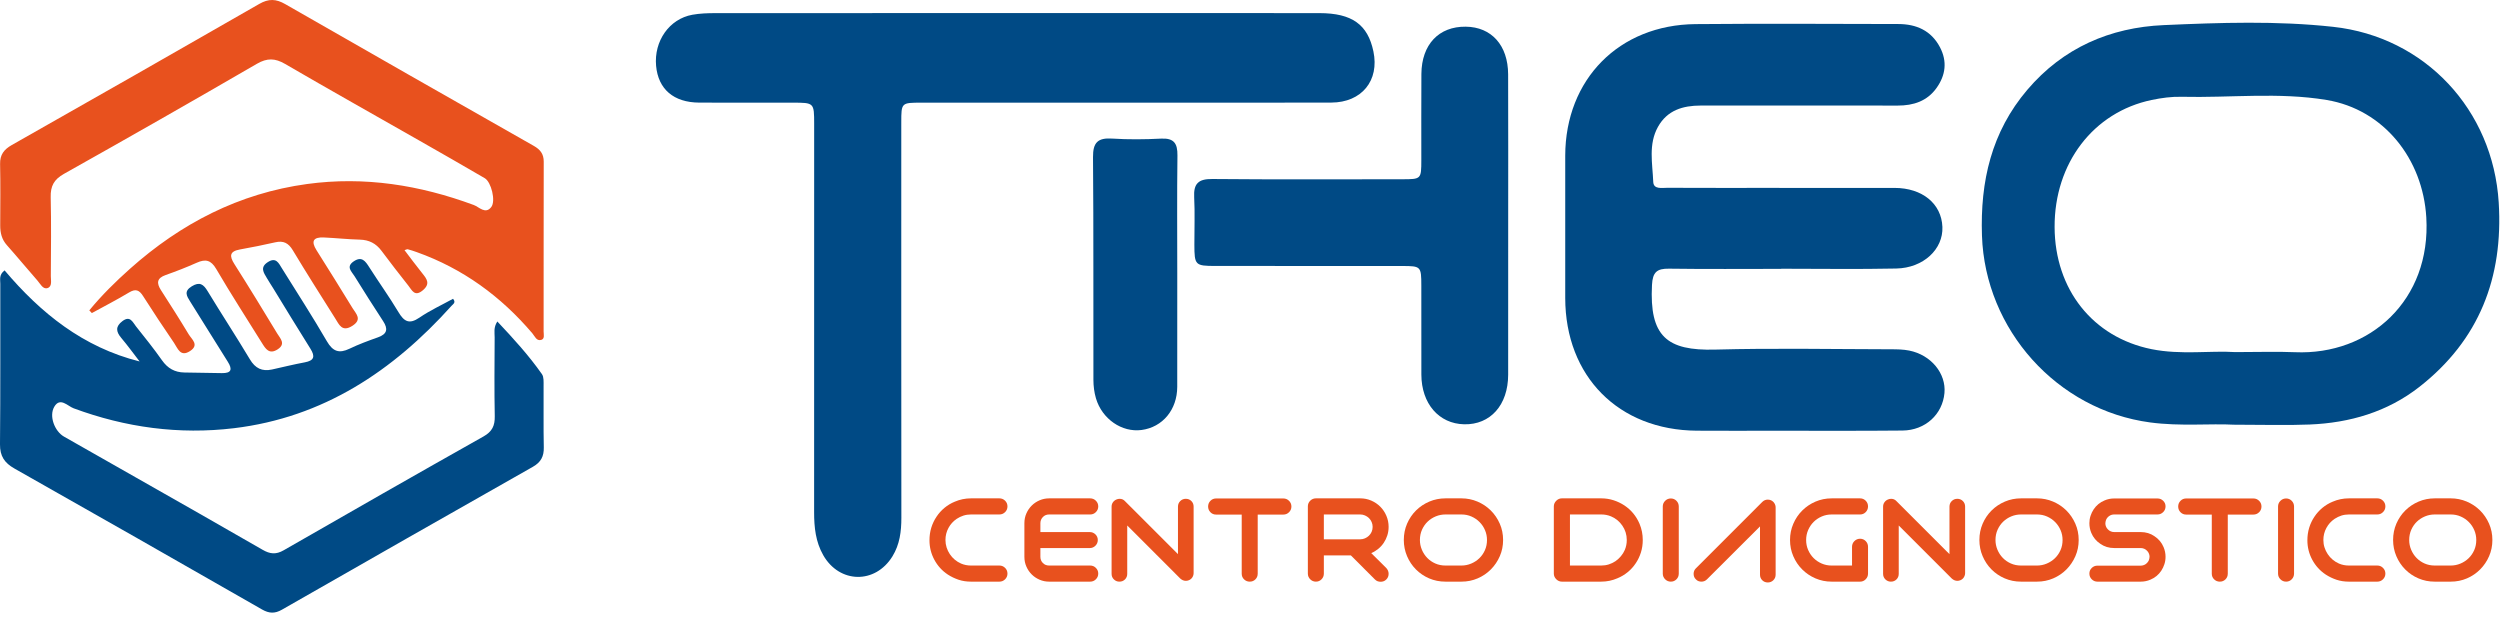
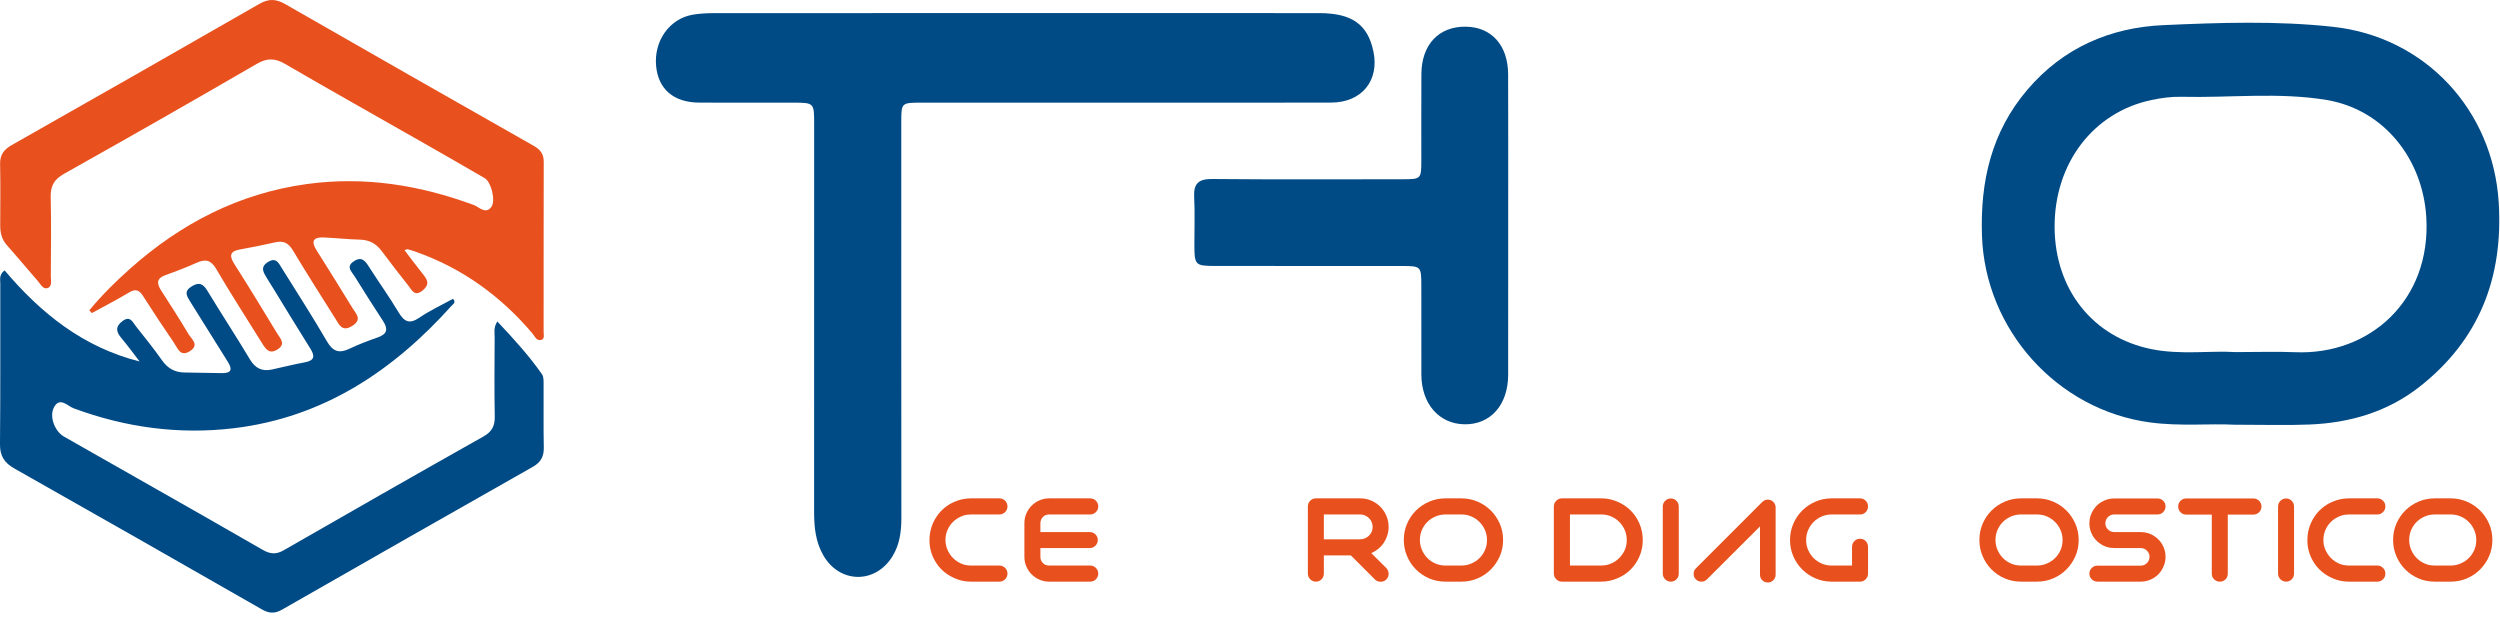
<svg xmlns="http://www.w3.org/2000/svg" width="100%" height="100%" viewBox="0 0 181 45" version="1.1" xml:space="preserve" style="fill-rule:evenodd;clip-rule:evenodd;stroke-linejoin:round;stroke-miterlimit:2;">
  <g id="Livello-1">
    <path d="M6.466,22.47c0.893,-1.088 1.899,-2.079 2.949,-3.014c3.678,-3.276 7.894,-5.461 12.82,-6.134c4.155,-0.568 8.16,0.076 12.068,1.52c0.385,0.142 0.844,0.697 1.265,0.148c0.341,-0.443 -0.004,-1.815 -0.47,-2.088c-1.588,-0.929 -3.187,-1.839 -4.785,-2.751c-3.225,-1.838 -6.463,-3.655 -9.671,-5.522c-0.727,-0.423 -1.298,-0.442 -2.045,-0.009c-4.635,2.689 -9.29,5.344 -13.963,7.965c-0.728,0.408 -0.982,0.886 -0.963,1.689c0.045,1.904 0.019,3.809 0.009,5.713c-0.001,0.31 0.115,0.752 -0.234,0.868c-0.337,0.113 -0.526,-0.305 -0.73,-0.537c-0.747,-0.848 -1.464,-1.722 -2.215,-2.565c-0.373,-0.417 -0.486,-0.892 -0.485,-1.425c0.004,-1.485 0.024,-2.97 -0.009,-4.454c-0.015,-0.675 0.284,-1.055 0.847,-1.374c5.982,-3.392 11.959,-6.791 17.919,-10.217c0.678,-0.39 1.211,-0.368 1.871,0.011c5.991,3.438 11.995,6.856 18.002,10.267c0.466,0.265 0.722,0.582 0.72,1.142c-0.011,4.099 -0.003,8.198 -0.008,12.297c-0,0.213 0.092,0.524 -0.162,0.605c-0.352,0.111 -0.478,-0.265 -0.651,-0.469c-2.284,-2.687 -5.042,-4.696 -8.378,-5.885c-0.212,-0.076 -0.428,-0.146 -0.646,-0.205c-0.049,-0.013 -0.115,0.03 -0.234,0.065c0.44,0.576 0.857,1.143 1.298,1.69c0.328,0.408 0.58,0.748 0.03,1.214c-0.592,0.502 -0.786,-0.001 -1.048,-0.332c-0.661,-0.834 -1.313,-1.677 -1.95,-2.53c-0.397,-0.531 -0.899,-0.787 -1.568,-0.804c-0.87,-0.022 -1.737,-0.118 -2.607,-0.157c-0.746,-0.033 -0.947,0.259 -0.525,0.926c0.881,1.391 1.748,2.79 2.609,4.193c0.255,0.414 0.714,0.814 -0.013,1.278c-0.75,0.478 -0.96,-0.087 -1.246,-0.541c-1.031,-1.639 -2.073,-3.272 -3.069,-4.932c-0.316,-0.526 -0.679,-0.708 -1.268,-0.573c-0.848,0.196 -1.703,0.362 -2.56,0.518c-0.754,0.137 -0.772,0.473 -0.396,1.063c1.057,1.661 2.08,3.343 3.101,5.027c0.216,0.357 0.64,0.746 0.024,1.143c-0.609,0.393 -0.869,-0.037 -1.136,-0.466c-1.108,-1.781 -2.248,-3.543 -3.307,-5.353c-0.383,-0.654 -0.775,-0.737 -1.408,-0.455c-0.736,0.328 -1.49,0.623 -2.25,0.89c-0.644,0.227 -0.677,0.578 -0.343,1.098c0.681,1.058 1.359,2.12 2.007,3.198c0.22,0.365 0.783,0.762 0.099,1.209c-0.706,0.461 -0.893,-0.199 -1.16,-0.59c-0.764,-1.119 -1.516,-2.248 -2.243,-3.392c-0.28,-0.442 -0.54,-0.544 -1.015,-0.258c-0.879,0.529 -1.794,0.998 -2.693,1.491c-0.062,-0.065 -0.123,-0.13 -0.184,-0.196" style="fill:#e8511e;fill-rule:nonzero;" />
    <path d="M0.333,19.576c2.613,3.087 5.676,5.566 9.775,6.594c-0.443,-0.571 -0.867,-1.158 -1.332,-1.709c-0.385,-0.457 -0.424,-0.826 0.09,-1.213c0.557,-0.421 0.739,0.077 0.978,0.379c0.643,0.808 1.292,1.614 1.885,2.458c0.409,0.582 0.924,0.874 1.621,0.884c0.904,0.014 1.807,0.029 2.711,0.045c0.69,0.012 0.783,-0.266 0.432,-0.822c-0.914,-1.445 -1.806,-2.904 -2.719,-4.351c-0.26,-0.412 -0.48,-0.75 0.11,-1.112c0.572,-0.351 0.844,-0.149 1.148,0.351c1.004,1.655 2.067,3.275 3.06,4.936c0.39,0.654 0.884,0.894 1.605,0.735c0.787,-0.174 1.57,-0.369 2.363,-0.516c0.686,-0.127 0.772,-0.42 0.412,-0.992c-0.913,-1.446 -1.795,-2.911 -2.69,-4.368c-0.152,-0.247 -0.313,-0.489 -0.46,-0.74c-0.231,-0.393 -0.514,-0.776 0.059,-1.151c0.605,-0.397 0.799,0.073 1.034,0.45c1.093,1.752 2.214,3.489 3.251,5.274c0.43,0.74 0.881,0.903 1.635,0.541c0.667,-0.32 1.367,-0.578 2.066,-0.826c0.669,-0.238 0.742,-0.605 0.372,-1.171c-0.707,-1.08 -1.398,-2.17 -2.078,-3.267c-0.202,-0.325 -0.628,-0.667 -0.058,-1.057c0.589,-0.402 0.848,-0.026 1.133,0.423c0.693,1.089 1.45,2.138 2.111,3.245c0.411,0.689 0.782,0.907 1.52,0.401c0.765,-0.523 1.62,-0.916 2.433,-1.364c0.235,0.269 0.001,0.387 -0.106,0.506c-4.25,4.731 -9.298,8.086 -15.754,8.864c-3.972,0.478 -7.851,-0.049 -11.614,-1.443c-0.425,-0.158 -0.974,-0.828 -1.395,-0.111c-0.4,0.679 0.03,1.778 0.7,2.161c1.738,0.992 3.48,1.976 5.219,2.966c3.058,1.74 6.12,3.471 9.166,5.231c0.531,0.307 0.964,0.356 1.518,0.037c4.813,-2.766 9.633,-5.519 14.47,-8.242c0.63,-0.355 0.83,-0.777 0.817,-1.466c-0.037,-1.903 -0.018,-3.807 -0.008,-5.711c0.002,-0.343 -0.093,-0.706 0.194,-1.149c1.164,1.235 2.278,2.456 3.23,3.813c0.146,0.209 0.117,0.561 0.119,0.847c0.011,1.485 -0.017,2.97 0.015,4.453c0.014,0.656 -0.21,1.079 -0.79,1.408c-6.065,3.436 -12.122,6.887 -18.173,10.348c-0.511,0.292 -0.925,0.274 -1.434,-0.017c-5.965,-3.415 -11.937,-6.82 -17.922,-10.202c-0.727,-0.411 -1.06,-0.898 -1.052,-1.761c0.038,-3.872 0.014,-7.744 0.022,-11.616c0.001,-0.304 -0.108,-0.653 0.311,-0.973" style="fill:#004a85;fill-rule:nonzero;" />
    <path d="M73.551,0.946c7.325,0.001 14.651,-0.005 21.976,0.004c2.363,0.003 3.5,0.828 3.908,2.773c0.443,2.108 -0.842,3.696 -3.049,3.704c-4.964,0.016 -9.929,0.005 -14.893,0.005c-4.93,0.001 -9.86,-0.001 -14.79,0.001c-1.445,0.001 -1.45,0.004 -1.45,1.424c-0.001,9.542 -0.005,19.085 0.006,28.627c0.001,0.993 -0.118,1.939 -0.647,2.797c-1.244,2.018 -3.833,1.972 -5.009,-0.085c-0.553,-0.968 -0.662,-2.026 -0.661,-3.117c0.005,-9.369 0.003,-18.738 0.003,-28.107c-0.001,-1.537 -0.003,-1.538 -1.552,-1.539c-2.257,-0.002 -4.514,0.008 -6.77,-0.004c-1.853,-0.01 -2.969,-0.974 -3.122,-2.662c-0.163,-1.796 0.957,-3.399 2.626,-3.699c0.542,-0.097 1.104,-0.117 1.656,-0.117c7.256,-0.007 14.512,-0.005 21.768,-0.005" style="fill:#004a85;fill-rule:nonzero;" />
-     <path d="M128.962,19.466c-2.707,-0 -5.415,0.025 -8.123,-0.014c-0.878,-0.013 -1.187,0.25 -1.235,1.177c-0.194,3.727 1.076,4.777 4.574,4.682c4.232,-0.115 8.469,-0.03 12.704,-0.023c0.449,0 0.908,0.006 1.346,0.093c1.584,0.317 2.679,1.659 2.551,3.075c-0.14,1.541 -1.381,2.697 -3.034,2.715c-3.124,0.032 -6.249,0.013 -9.373,0.014c-1.84,0.001 -3.68,0.01 -5.52,-0.003c-5.666,-0.038 -9.523,-3.93 -9.529,-9.609c-0.004,-3.435 -0.007,-6.87 0,-10.305c0.013,-5.523 3.895,-9.472 9.432,-9.522c4.894,-0.044 9.79,-0.016 14.684,-0.006c1.301,0.003 2.377,0.469 3.014,1.679c0.54,1.027 0.411,2.024 -0.242,2.943c-0.681,0.957 -1.67,1.284 -2.815,1.282c-4.756,-0.009 -9.512,-0.004 -14.268,-0.002c-1.284,0.001 -2.418,0.337 -3.09,1.541c-0.706,1.265 -0.396,2.647 -0.343,3.981c0.022,0.566 0.628,0.431 1.019,0.433c2.395,0.012 4.791,0.006 7.186,0.007c3.09,-0 6.179,-0.004 9.269,0.001c2.011,0.004 3.397,1.142 3.462,2.828c0.063,1.606 -1.37,2.967 -3.337,3.008c-2.776,0.059 -5.554,0.015 -8.332,0.015l0,0.01Z" style="fill:#004a85;fill-rule:nonzero;" />
    <path d="M161.828,25.492c1.692,-0 3.013,-0.048 4.329,0.008c5.419,0.231 9.863,-3.77 9.507,-9.762c-0.25,-4.219 -3.06,-7.807 -7.219,-8.5c-3.47,-0.578 -6.996,-0.146 -10.495,-0.23c-0.734,-0.018 -1.453,0.081 -2.168,0.23c-4.223,0.881 -7.049,4.581 -7.029,9.206c0.02,4.513 2.766,7.972 7.009,8.833c2.135,0.432 4.294,0.096 6.066,0.215m-0.107,5.256c-1.678,-0.094 -3.861,0.129 -6.045,-0.163c-6.747,-0.9 -11.956,-6.717 -12.182,-13.529c-0.131,-3.928 0.685,-7.5 3.283,-10.554c2.589,-3.044 5.996,-4.514 9.871,-4.684c4.082,-0.18 8.188,-0.323 12.269,0.124c6.661,0.728 11.577,6.013 11.99,12.721c0.335,5.436 -1.409,9.952 -5.741,13.345c-2.318,1.814 -5.036,2.607 -7.944,2.727c-1.663,0.069 -3.331,0.013 -5.501,0.013" style="fill:#004a85;fill-rule:nonzero;" />
    <path d="M109.193,16.411c-0,3.573 0.005,7.146 -0.002,10.719c-0.004,2.196 -1.289,3.631 -3.187,3.589c-1.83,-0.041 -3.09,-1.497 -3.097,-3.594c-0.008,-2.151 0.001,-4.302 -0.003,-6.452c-0.003,-1.385 -0.028,-1.413 -1.384,-1.414c-4.511,-0.004 -9.023,0 -13.535,-0.004c-1.454,-0.001 -1.507,-0.059 -1.512,-1.536c-0.004,-1.145 0.045,-2.292 -0.014,-3.434c-0.052,-0.983 0.295,-1.335 1.308,-1.325c4.581,0.044 9.163,0.02 13.744,0.018c1.386,-0.001 1.39,-0.006 1.393,-1.384c0.004,-2.081 -0.011,-4.163 0.005,-6.244c0.017,-2.128 1.261,-3.44 3.21,-3.418c1.862,0.019 3.062,1.347 3.07,3.448c0.013,3.677 0.004,7.354 0.004,11.031" style="fill:#004a85;fill-rule:nonzero;" />
-     <path d="M85.234,19.788c-0,2.74 0.004,5.48 -0.002,8.22c-0.003,1.655 -1.058,2.921 -2.583,3.123c-1.422,0.189 -2.861,-0.792 -3.303,-2.295c-0.125,-0.426 -0.182,-0.886 -0.183,-1.331c-0.013,-5.375 0.015,-10.75 -0.029,-16.125c-0.009,-1.064 0.348,-1.414 1.387,-1.347c1.174,0.075 2.36,0.064 3.537,0.003c0.934,-0.049 1.2,0.342 1.189,1.221c-0.036,2.844 -0.014,5.688 -0.013,8.531" style="fill:#004a85;fill-rule:nonzero;" />
    <path d="M68.618,41.595c-0.411,-0.272 -0.734,-0.628 -0.97,-1.066c-0.236,-0.439 -0.354,-0.908 -0.354,-1.408c0,-0.328 0.044,-0.634 0.133,-0.92c0.089,-0.286 0.214,-0.549 0.375,-0.788c0.161,-0.244 0.354,-0.459 0.579,-0.645c0.225,-0.186 0.473,-0.335 0.745,-0.446c0.373,-0.161 0.764,-0.241 1.175,-0.241l2.057,-0c0.161,-0 0.299,0.057 0.413,0.171c0.113,0.113 0.17,0.251 0.17,0.412c0,0.161 -0.057,0.298 -0.17,0.412c-0.114,0.114 -0.252,0.171 -0.413,0.171l-2.057,-0c-0.194,-0 -0.378,0.028 -0.55,0.083c-0.172,0.056 -0.333,0.133 -0.483,0.233c-0.255,0.173 -0.455,0.393 -0.6,0.663c-0.144,0.269 -0.216,0.559 -0.216,0.87c-0,0.189 0.028,0.369 0.083,0.541c0.056,0.173 0.133,0.334 0.233,0.483c0.1,0.15 0.22,0.284 0.358,0.4c0.139,0.117 0.292,0.211 0.459,0.283c0.222,0.095 0.46,0.142 0.716,0.142l2.057,0c0.161,0 0.299,0.057 0.413,0.171c0.113,0.114 0.17,0.251 0.17,0.412c0,0.161 -0.057,0.299 -0.17,0.412c-0.114,0.114 -0.252,0.171 -0.413,0.171l-2.057,0c-0.322,0 -0.621,-0.046 -0.895,-0.137c-0.275,-0.092 -0.538,-0.218 -0.788,-0.379Z" style="fill:#e8511e;fill-rule:nonzero;" />
    <path d="M75.324,40.312c-0,0.178 0.059,0.328 0.179,0.45c0.119,0.122 0.27,0.183 0.454,0.183l2.973,0c0.161,0 0.299,0.057 0.412,0.171c0.114,0.114 0.171,0.251 0.171,0.412c0,0.161 -0.057,0.299 -0.171,0.412c-0.113,0.114 -0.251,0.171 -0.412,0.171l-2.973,0c-0.239,0 -0.467,-0.046 -0.683,-0.137c-0.217,-0.092 -0.407,-0.218 -0.571,-0.379c-0.164,-0.161 -0.294,-0.351 -0.391,-0.571c-0.098,-0.219 -0.146,-0.457 -0.146,-0.712l-0,-2.432c-0,-0.256 0.048,-0.493 0.146,-0.712c0.097,-0.22 0.227,-0.41 0.391,-0.571c0.164,-0.161 0.354,-0.287 0.571,-0.379c0.216,-0.091 0.444,-0.137 0.683,-0.137l2.973,-0c0.161,-0 0.299,0.057 0.412,0.171c0.114,0.113 0.171,0.251 0.171,0.412c0,0.161 -0.057,0.298 -0.171,0.412c-0.113,0.114 -0.251,0.171 -0.412,0.171l-2.973,-0c-0.184,-0 -0.335,0.062 -0.454,0.187c-0.12,0.125 -0.179,0.274 -0.179,0.446l-0,0.641l3.573,0c0.161,0 0.298,0.056 0.412,0.167c0.114,0.111 0.171,0.247 0.171,0.408c-0,0.161 -0.057,0.298 -0.171,0.412c-0.114,0.114 -0.251,0.171 -0.412,0.171l-3.573,0l-0,0.633Z" style="fill:#e8511e;fill-rule:nonzero;" />
-     <path d="M80.479,41.545l0,-4.865c0,-0.116 0.032,-0.22 0.096,-0.312c0.064,-0.092 0.149,-0.16 0.254,-0.204c0.072,-0.033 0.15,-0.05 0.233,-0.05c0.156,0 0.284,0.056 0.384,0.167l3.839,3.839l0,-3.44c0,-0.161 0.056,-0.295 0.167,-0.404c0.111,-0.108 0.244,-0.162 0.4,-0.162c0.161,0 0.296,0.054 0.404,0.162c0.108,0.109 0.162,0.243 0.162,0.404l0,4.807c0,0.111 -0.03,0.215 -0.091,0.312c-0.061,0.097 -0.148,0.168 -0.259,0.212c-0.072,0.028 -0.141,0.042 -0.208,0.042c-0.15,-0 -0.286,-0.056 -0.408,-0.167l-3.84,-3.84l0,3.499c0,0.161 -0.054,0.296 -0.162,0.404c-0.109,0.108 -0.243,0.162 -0.404,0.162c-0.156,0 -0.289,-0.054 -0.4,-0.162c-0.111,-0.108 -0.167,-0.243 -0.167,-0.404Z" style="fill:#e8511e;fill-rule:nonzero;" />
-     <path d="M92.915,36.089c0.161,0 0.299,0.057 0.412,0.171c0.114,0.114 0.171,0.251 0.171,0.412c0,0.161 -0.057,0.299 -0.171,0.412c-0.113,0.114 -0.251,0.171 -0.412,0.171l-1.857,0l-0,4.281c-0,0.162 -0.056,0.298 -0.167,0.409c-0.111,0.111 -0.247,0.166 -0.408,0.166c-0.161,0 -0.299,-0.055 -0.412,-0.166c-0.114,-0.111 -0.171,-0.247 -0.171,-0.409l-0,-4.281l-1.858,0c-0.161,0 -0.297,-0.057 -0.408,-0.171c-0.111,-0.113 -0.166,-0.251 -0.166,-0.412c-0,-0.161 0.055,-0.298 0.166,-0.412c0.111,-0.114 0.247,-0.171 0.408,-0.171l4.873,0Z" style="fill:#e8511e;fill-rule:nonzero;" />
    <path d="M100.37,41.128c0.111,0.123 0.166,0.261 0.166,0.417c0,0.161 -0.055,0.297 -0.166,0.408c-0.061,0.061 -0.126,0.104 -0.196,0.129c-0.069,0.025 -0.14,0.038 -0.212,0.038c-0.078,-0 -0.152,-0.013 -0.221,-0.038c-0.069,-0.025 -0.135,-0.068 -0.196,-0.129l-1.741,-1.741l-1.957,0l0,1.316c0,0.161 -0.055,0.299 -0.167,0.412c-0.111,0.114 -0.247,0.171 -0.408,0.171c-0.161,0 -0.298,-0.057 -0.412,-0.171c-0.114,-0.113 -0.171,-0.251 -0.171,-0.412l0,-4.864c0,-0.161 0.056,-0.297 0.167,-0.408c0.116,-0.117 0.255,-0.175 0.416,-0.175l3.207,-0c0.283,-0 0.55,0.054 0.8,0.162c0.25,0.108 0.468,0.256 0.654,0.442c0.186,0.186 0.333,0.405 0.441,0.658c0.108,0.252 0.162,0.52 0.162,0.803c0,0.211 -0.03,0.414 -0.091,0.608c-0.061,0.195 -0.147,0.375 -0.258,0.542c-0.111,0.166 -0.245,0.314 -0.4,0.441c-0.156,0.128 -0.325,0.231 -0.508,0.309l1.091,1.082Zm-4.523,-2.082l2.632,0c0.122,0 0.238,-0.024 0.346,-0.071c0.108,-0.047 0.204,-0.111 0.287,-0.191c0.083,-0.081 0.149,-0.175 0.196,-0.284c0.047,-0.108 0.071,-0.226 0.071,-0.354c-0,-0.122 -0.024,-0.238 -0.071,-0.349c-0.047,-0.111 -0.113,-0.207 -0.196,-0.288c-0.083,-0.08 -0.179,-0.144 -0.287,-0.191c-0.108,-0.048 -0.224,-0.071 -0.346,-0.071l-2.632,-0l0,1.799Z" style="fill:#e8511e;fill-rule:nonzero;" />
    <path d="M104.651,42.111c-0.422,0 -0.816,-0.079 -1.183,-0.237c-0.366,-0.158 -0.685,-0.375 -0.957,-0.65c-0.273,-0.275 -0.486,-0.595 -0.642,-0.962c-0.155,-0.366 -0.233,-0.755 -0.233,-1.166c-0,-0.422 0.079,-0.816 0.237,-1.183c0.159,-0.366 0.375,-0.686 0.65,-0.958c0.275,-0.272 0.596,-0.486 0.962,-0.641c0.367,-0.156 0.755,-0.233 1.166,-0.233l1.158,-0c0.405,-0 0.791,0.077 1.158,0.233c0.366,0.155 0.687,0.369 0.962,0.641c0.275,0.272 0.493,0.592 0.654,0.958c0.161,0.367 0.241,0.761 0.241,1.183c0,0.416 -0.079,0.807 -0.237,1.17c-0.158,0.364 -0.374,0.683 -0.646,0.958c-0.272,0.275 -0.591,0.492 -0.958,0.65c-0.366,0.158 -0.758,0.237 -1.174,0.237l-1.158,0Zm1.158,-1.166c0.244,0 0.479,-0.047 0.704,-0.142c0.225,-0.094 0.422,-0.223 0.591,-0.387c0.17,-0.164 0.304,-0.358 0.404,-0.583c0.1,-0.225 0.15,-0.47 0.15,-0.737c0,-0.25 -0.047,-0.486 -0.142,-0.708c-0.094,-0.222 -0.224,-0.418 -0.391,-0.587c-0.167,-0.17 -0.362,-0.304 -0.587,-0.404c-0.225,-0.1 -0.468,-0.15 -0.729,-0.15l-1.158,-0c-0.244,-0 -0.477,0.046 -0.699,0.137c-0.223,0.092 -0.418,0.218 -0.588,0.379c-0.169,0.161 -0.305,0.356 -0.408,0.583c-0.103,0.228 -0.154,0.478 -0.154,0.75c0,0.244 0.047,0.479 0.142,0.704c0.094,0.225 0.223,0.422 0.387,0.591c0.164,0.17 0.358,0.304 0.583,0.404c0.225,0.1 0.471,0.15 0.737,0.15l1.158,0Z" style="fill:#e8511e;fill-rule:nonzero;" />
    <path d="M115.929,42.111l-2.848,0c-0.156,0 -0.292,-0.058 -0.409,-0.175c-0.116,-0.116 -0.175,-0.252 -0.175,-0.408l0,-4.864c0,-0.156 0.059,-0.292 0.175,-0.408c0.117,-0.117 0.253,-0.175 0.409,-0.175l2.848,-0c0.311,-0 0.608,0.046 0.891,0.137c0.284,0.092 0.547,0.218 0.792,0.379c0.488,0.328 0.852,0.769 1.091,1.325c0.155,0.372 0.233,0.763 0.233,1.174c0,0.316 -0.044,0.616 -0.133,0.9c-0.089,0.283 -0.214,0.544 -0.375,0.783c-0.161,0.244 -0.355,0.459 -0.583,0.645c-0.228,0.186 -0.478,0.335 -0.75,0.446c-0.177,0.077 -0.365,0.137 -0.562,0.179c-0.197,0.041 -0.398,0.062 -0.604,0.062Zm-2.265,-1.166l2.265,0c0.194,0 0.378,-0.028 0.55,-0.083c0.172,-0.056 0.333,-0.133 0.483,-0.233c0.144,-0.1 0.275,-0.22 0.391,-0.359c0.117,-0.138 0.211,-0.291 0.284,-0.458c0.094,-0.222 0.141,-0.461 0.141,-0.716c0,-0.194 -0.028,-0.379 -0.083,-0.554c-0.056,-0.175 -0.133,-0.334 -0.233,-0.479c-0.206,-0.305 -0.478,-0.53 -0.817,-0.675c-0.222,-0.094 -0.46,-0.141 -0.716,-0.141l-2.265,-0l-0,3.698Z" style="fill:#e8511e;fill-rule:nonzero;" />
    <path d="M120.385,41.528l0,-4.856c0,-0.161 0.057,-0.298 0.171,-0.412c0.114,-0.114 0.251,-0.171 0.412,-0.171c0.161,0 0.297,0.057 0.409,0.171c0.111,0.114 0.166,0.251 0.166,0.412l0,4.856c0,0.161 -0.055,0.299 -0.166,0.412c-0.112,0.114 -0.248,0.171 -0.409,0.171c-0.161,0 -0.298,-0.057 -0.412,-0.171c-0.114,-0.113 -0.171,-0.251 -0.171,-0.412Z" style="fill:#e8511e;fill-rule:nonzero;" />
    <path d="M127.424,41.603l-0,-3.49l-3.84,3.832c-0.111,0.111 -0.245,0.166 -0.4,0.166c-0.072,0 -0.143,-0.012 -0.212,-0.037c-0.07,-0.025 -0.132,-0.068 -0.188,-0.129c-0.061,-0.056 -0.104,-0.118 -0.129,-0.188c-0.025,-0.069 -0.037,-0.14 -0.037,-0.212c-0,-0.156 0.055,-0.289 0.166,-0.4l4.806,-4.806c0.111,-0.111 0.245,-0.167 0.4,-0.167c0.072,0 0.144,0.014 0.217,0.042c0.105,0.044 0.19,0.115 0.254,0.212c0.064,0.098 0.095,0.202 0.095,0.313l0,4.864c0,0.161 -0.055,0.296 -0.166,0.404c-0.111,0.108 -0.244,0.163 -0.4,0.163c-0.161,-0 -0.296,-0.055 -0.404,-0.163c-0.108,-0.108 -0.162,-0.243 -0.162,-0.404Z" style="fill:#e8511e;fill-rule:nonzero;" />
    <path d="M132.613,42.111c-0.417,0 -0.808,-0.079 -1.175,-0.237c-0.366,-0.158 -0.685,-0.374 -0.957,-0.646c-0.273,-0.272 -0.488,-0.591 -0.646,-0.958c-0.158,-0.366 -0.237,-0.758 -0.237,-1.174c-0,-0.416 0.079,-0.808 0.237,-1.174c0.158,-0.367 0.373,-0.686 0.646,-0.958c0.272,-0.272 0.591,-0.488 0.957,-0.646c0.367,-0.158 0.758,-0.237 1.175,-0.237l2.057,-0c0.161,-0 0.297,0.057 0.408,0.171c0.111,0.113 0.167,0.251 0.167,0.412c-0,0.161 -0.056,0.298 -0.167,0.412c-0.111,0.114 -0.247,0.171 -0.408,0.171l-2.057,-0c-0.256,-0 -0.496,0.048 -0.721,0.146c-0.225,0.097 -0.42,0.229 -0.587,0.395c-0.166,0.167 -0.298,0.363 -0.396,0.587c-0.097,0.225 -0.145,0.466 -0.145,0.721c-0,0.255 0.048,0.496 0.145,0.72c0.098,0.225 0.23,0.421 0.396,0.588c0.167,0.166 0.362,0.298 0.587,0.395c0.225,0.098 0.465,0.146 0.721,0.146l1.474,0l0,-1.358c0,-0.161 0.057,-0.298 0.171,-0.412c0.114,-0.114 0.251,-0.171 0.412,-0.171c0.161,0 0.297,0.057 0.408,0.171c0.111,0.114 0.167,0.251 0.167,0.412l-0,1.941c-0,0.161 -0.056,0.297 -0.167,0.408c-0.111,0.117 -0.247,0.175 -0.408,0.175l-2.057,0Z" style="fill:#e8511e;fill-rule:nonzero;" />
-     <path d="M136.336,41.545l0,-4.865c0,-0.116 0.032,-0.22 0.096,-0.312c0.064,-0.092 0.148,-0.16 0.254,-0.204c0.072,-0.033 0.15,-0.05 0.233,-0.05c0.156,0 0.283,0.056 0.383,0.167l3.84,3.839l0,-3.44c0,-0.161 0.056,-0.295 0.167,-0.404c0.111,-0.108 0.244,-0.162 0.4,-0.162c0.161,0 0.295,0.054 0.403,0.162c0.109,0.109 0.163,0.243 0.163,0.404l-0,4.807c-0,0.111 -0.031,0.215 -0.092,0.312c-0.061,0.097 -0.147,0.168 -0.258,0.212c-0.072,0.028 -0.142,0.042 -0.208,0.042c-0.15,-0 -0.286,-0.056 -0.408,-0.167l-3.84,-3.84l-0,3.499c-0,0.161 -0.054,0.296 -0.163,0.404c-0.108,0.108 -0.242,0.162 -0.404,0.162c-0.155,0 -0.288,-0.054 -0.399,-0.162c-0.111,-0.108 -0.167,-0.243 -0.167,-0.404Z" style="fill:#e8511e;fill-rule:nonzero;" />
    <path d="M146.323,42.111c-0.422,0 -0.816,-0.079 -1.183,-0.237c-0.366,-0.158 -0.686,-0.375 -0.958,-0.65c-0.272,-0.275 -0.486,-0.595 -0.641,-0.962c-0.156,-0.366 -0.233,-0.755 -0.233,-1.166c-0,-0.422 0.079,-0.816 0.237,-1.183c0.158,-0.366 0.375,-0.686 0.65,-0.958c0.275,-0.272 0.595,-0.486 0.962,-0.641c0.366,-0.156 0.755,-0.233 1.166,-0.233l1.158,-0c0.405,-0 0.791,0.077 1.158,0.233c0.366,0.155 0.687,0.369 0.962,0.641c0.274,0.272 0.492,0.592 0.653,0.958c0.161,0.367 0.242,0.761 0.242,1.183c-0,0.416 -0.079,0.807 -0.237,1.17c-0.159,0.364 -0.374,0.683 -0.646,0.958c-0.272,0.275 -0.591,0.492 -0.958,0.65c-0.366,0.158 -0.758,0.237 -1.174,0.237l-1.158,0Zm1.158,-1.166c0.244,0 0.479,-0.047 0.704,-0.142c0.224,-0.094 0.422,-0.223 0.591,-0.387c0.169,-0.164 0.304,-0.358 0.404,-0.583c0.1,-0.225 0.15,-0.47 0.15,-0.737c-0,-0.25 -0.047,-0.486 -0.142,-0.708c-0.094,-0.222 -0.225,-0.418 -0.391,-0.587c-0.167,-0.17 -0.363,-0.304 -0.587,-0.404c-0.225,-0.1 -0.468,-0.15 -0.729,-0.15l-1.158,-0c-0.244,-0 -0.478,0.046 -0.7,0.137c-0.222,0.092 -0.418,0.218 -0.587,0.379c-0.169,0.161 -0.305,0.356 -0.408,0.583c-0.103,0.228 -0.154,0.478 -0.154,0.75c-0,0.244 0.047,0.479 0.141,0.704c0.095,0.225 0.224,0.422 0.388,0.591c0.164,0.17 0.358,0.304 0.583,0.404c0.225,0.1 0.47,0.15 0.737,0.15l1.158,0Z" style="fill:#e8511e;fill-rule:nonzero;" />
    <path d="M154.986,42.111l-3.132,0c-0.161,0 -0.299,-0.057 -0.413,-0.171c-0.113,-0.113 -0.17,-0.251 -0.17,-0.412c-0,-0.161 0.057,-0.297 0.17,-0.408c0.114,-0.111 0.252,-0.167 0.413,-0.167l3.132,0c0.127,0 0.247,-0.036 0.358,-0.108c0.111,-0.083 0.188,-0.178 0.233,-0.283c0.011,-0.039 0.022,-0.079 0.033,-0.121c0.011,-0.041 0.017,-0.085 0.017,-0.129c-0,-0.122 -0.036,-0.239 -0.108,-0.35c-0.084,-0.111 -0.178,-0.189 -0.284,-0.233c-0.077,-0.033 -0.161,-0.05 -0.249,-0.05l-1.916,0c-0.383,0 -0.719,-0.103 -1.008,-0.308c-0.144,-0.095 -0.272,-0.208 -0.383,-0.342c-0.111,-0.133 -0.2,-0.28 -0.267,-0.441c-0.094,-0.222 -0.141,-0.458 -0.141,-0.708c-0,-0.183 0.027,-0.36 0.083,-0.529c0.055,-0.169 0.13,-0.326 0.225,-0.471c0.194,-0.294 0.458,-0.51 0.791,-0.649c0.217,-0.095 0.45,-0.142 0.7,-0.142l3.132,0c0.161,0 0.298,0.056 0.412,0.167c0.114,0.111 0.171,0.247 0.171,0.408c-0,0.161 -0.057,0.298 -0.171,0.412c-0.114,0.114 -0.251,0.171 -0.412,0.171l-3.132,-0c-0.134,-0 -0.253,0.036 -0.358,0.108c-0.106,0.072 -0.184,0.167 -0.234,0.283c-0.011,0.039 -0.022,0.078 -0.033,0.117c-0.011,0.039 -0.017,0.08 -0.017,0.125c0,0.133 0.036,0.253 0.109,0.358c0.083,0.111 0.177,0.189 0.283,0.233c0.072,0.034 0.155,0.05 0.25,0.05l1.916,0c0.383,0 0.719,0.103 1.007,0.308c0.145,0.095 0.272,0.209 0.384,0.342c0.111,0.133 0.199,0.28 0.266,0.441c0.094,0.223 0.142,0.456 0.142,0.7c-0,0.189 -0.028,0.368 -0.084,0.537c-0.055,0.17 -0.13,0.327 -0.225,0.471c-0.194,0.294 -0.458,0.511 -0.791,0.65c-0.222,0.094 -0.455,0.141 -0.699,0.141Z" style="fill:#e8511e;fill-rule:nonzero;" />
    <path d="M163.148,36.089c0.161,0 0.299,0.057 0.413,0.171c0.113,0.114 0.17,0.251 0.17,0.412c0,0.161 -0.057,0.299 -0.17,0.412c-0.114,0.114 -0.252,0.171 -0.413,0.171l-1.857,0l-0,4.281c-0,0.162 -0.056,0.298 -0.167,0.409c-0.111,0.111 -0.247,0.166 -0.408,0.166c-0.161,0 -0.298,-0.055 -0.412,-0.166c-0.114,-0.111 -0.171,-0.247 -0.171,-0.409l0,-4.281l-1.857,0c-0.161,0 -0.297,-0.057 -0.409,-0.171c-0.111,-0.113 -0.166,-0.251 -0.166,-0.412c-0,-0.161 0.055,-0.298 0.166,-0.412c0.112,-0.114 0.248,-0.171 0.409,-0.171l4.872,0Z" style="fill:#e8511e;fill-rule:nonzero;" />
    <path d="M164.931,41.528l-0,-4.856c-0,-0.161 0.057,-0.298 0.171,-0.412c0.113,-0.114 0.251,-0.171 0.412,-0.171c0.161,0 0.297,0.057 0.408,0.171c0.111,0.114 0.167,0.251 0.167,0.412l-0,4.856c-0,0.161 -0.056,0.299 -0.167,0.412c-0.111,0.114 -0.247,0.171 -0.408,0.171c-0.161,0 -0.299,-0.057 -0.412,-0.171c-0.114,-0.113 -0.171,-0.251 -0.171,-0.412Z" style="fill:#e8511e;fill-rule:nonzero;" />
    <path d="M168.379,41.595c-0.411,-0.272 -0.734,-0.628 -0.97,-1.066c-0.236,-0.439 -0.354,-0.908 -0.354,-1.408c-0,-0.328 0.044,-0.634 0.133,-0.92c0.089,-0.286 0.214,-0.549 0.375,-0.788c0.161,-0.244 0.354,-0.459 0.579,-0.645c0.225,-0.186 0.473,-0.335 0.745,-0.446c0.372,-0.161 0.764,-0.241 1.175,-0.241l2.057,-0c0.161,-0 0.298,0.057 0.412,0.171c0.114,0.113 0.171,0.251 0.171,0.412c0,0.161 -0.057,0.298 -0.171,0.412c-0.114,0.114 -0.251,0.171 -0.412,0.171l-2.057,-0c-0.195,-0 -0.378,0.028 -0.55,0.083c-0.172,0.056 -0.333,0.133 -0.483,0.233c-0.256,0.173 -0.456,0.393 -0.6,0.663c-0.144,0.269 -0.216,0.559 -0.216,0.87c-0,0.189 0.027,0.369 0.083,0.541c0.055,0.173 0.133,0.334 0.233,0.483c0.1,0.15 0.219,0.284 0.358,0.4c0.139,0.117 0.292,0.211 0.458,0.283c0.222,0.095 0.461,0.142 0.717,0.142l2.057,0c0.161,0 0.298,0.057 0.412,0.171c0.114,0.114 0.171,0.251 0.171,0.412c0,0.161 -0.057,0.299 -0.171,0.412c-0.114,0.114 -0.251,0.171 -0.412,0.171l-2.057,0c-0.322,0 -0.621,-0.046 -0.896,-0.137c-0.275,-0.092 -0.537,-0.218 -0.787,-0.379Z" style="fill:#e8511e;fill-rule:nonzero;" />
    <path d="M176.275,42.111c-0.422,0 -0.816,-0.079 -1.182,-0.237c-0.367,-0.158 -0.686,-0.375 -0.958,-0.65c-0.272,-0.275 -0.486,-0.595 -0.642,-0.962c-0.155,-0.366 -0.233,-0.755 -0.233,-1.166c0,-0.422 0.079,-0.816 0.237,-1.183c0.159,-0.366 0.375,-0.686 0.65,-0.958c0.275,-0.272 0.596,-0.486 0.962,-0.641c0.367,-0.156 0.755,-0.233 1.166,-0.233l1.158,-0c0.405,-0 0.791,0.077 1.158,0.233c0.366,0.155 0.687,0.369 0.962,0.641c0.275,0.272 0.493,0.592 0.654,0.958c0.161,0.367 0.241,0.761 0.241,1.183c0,0.416 -0.079,0.807 -0.237,1.17c-0.158,0.364 -0.373,0.683 -0.646,0.958c-0.272,0.275 -0.591,0.492 -0.957,0.65c-0.367,0.158 -0.758,0.237 -1.175,0.237l-1.158,0Zm1.158,-1.166c0.244,0 0.479,-0.047 0.704,-0.142c0.225,-0.094 0.422,-0.223 0.591,-0.387c0.17,-0.164 0.304,-0.358 0.404,-0.583c0.1,-0.225 0.15,-0.47 0.15,-0.737c0,-0.25 -0.047,-0.486 -0.141,-0.708c-0.095,-0.222 -0.225,-0.418 -0.392,-0.587c-0.166,-0.17 -0.362,-0.304 -0.587,-0.404c-0.225,-0.1 -0.468,-0.15 -0.729,-0.15l-1.158,-0c-0.244,-0 -0.477,0.046 -0.699,0.137c-0.222,0.092 -0.418,0.218 -0.588,0.379c-0.169,0.161 -0.305,0.356 -0.408,0.583c-0.102,0.228 -0.154,0.478 -0.154,0.75c0,0.244 0.047,0.479 0.142,0.704c0.094,0.225 0.223,0.422 0.387,0.591c0.164,0.17 0.358,0.304 0.583,0.404c0.225,0.1 0.471,0.15 0.737,0.15l1.158,0Z" style="fill:#e8511e;fill-rule:nonzero;" />
  </g>
</svg>